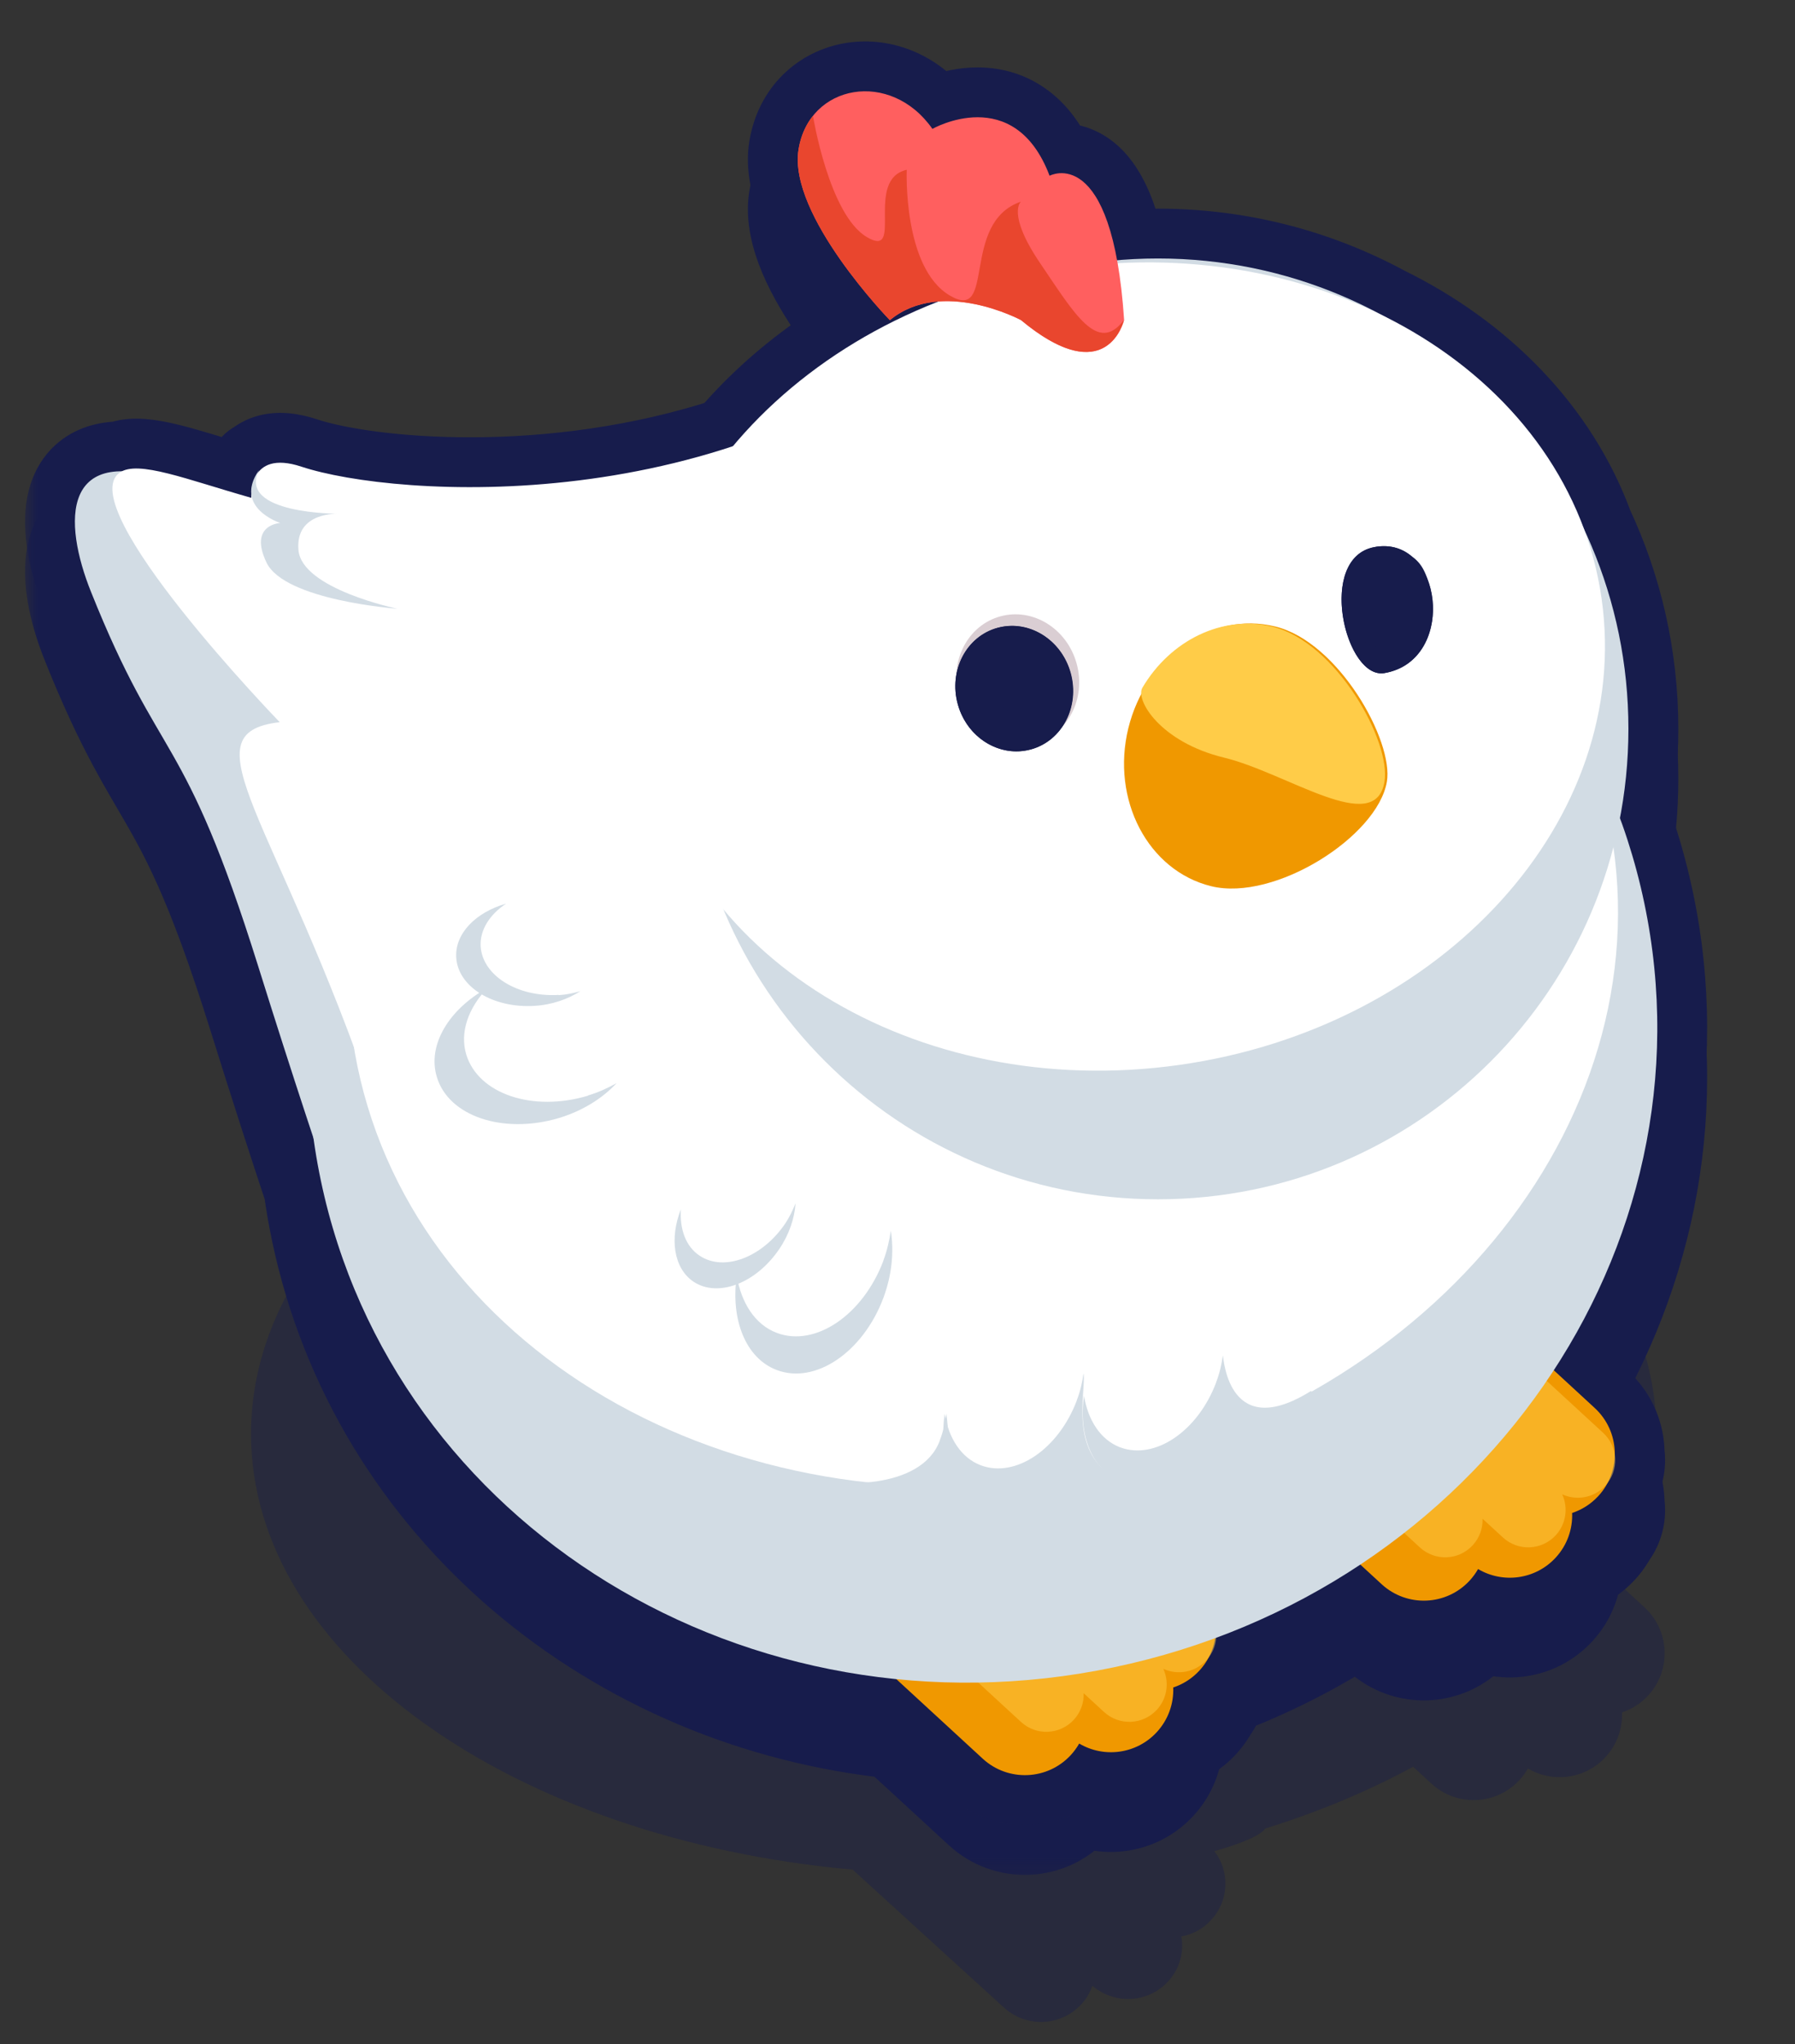
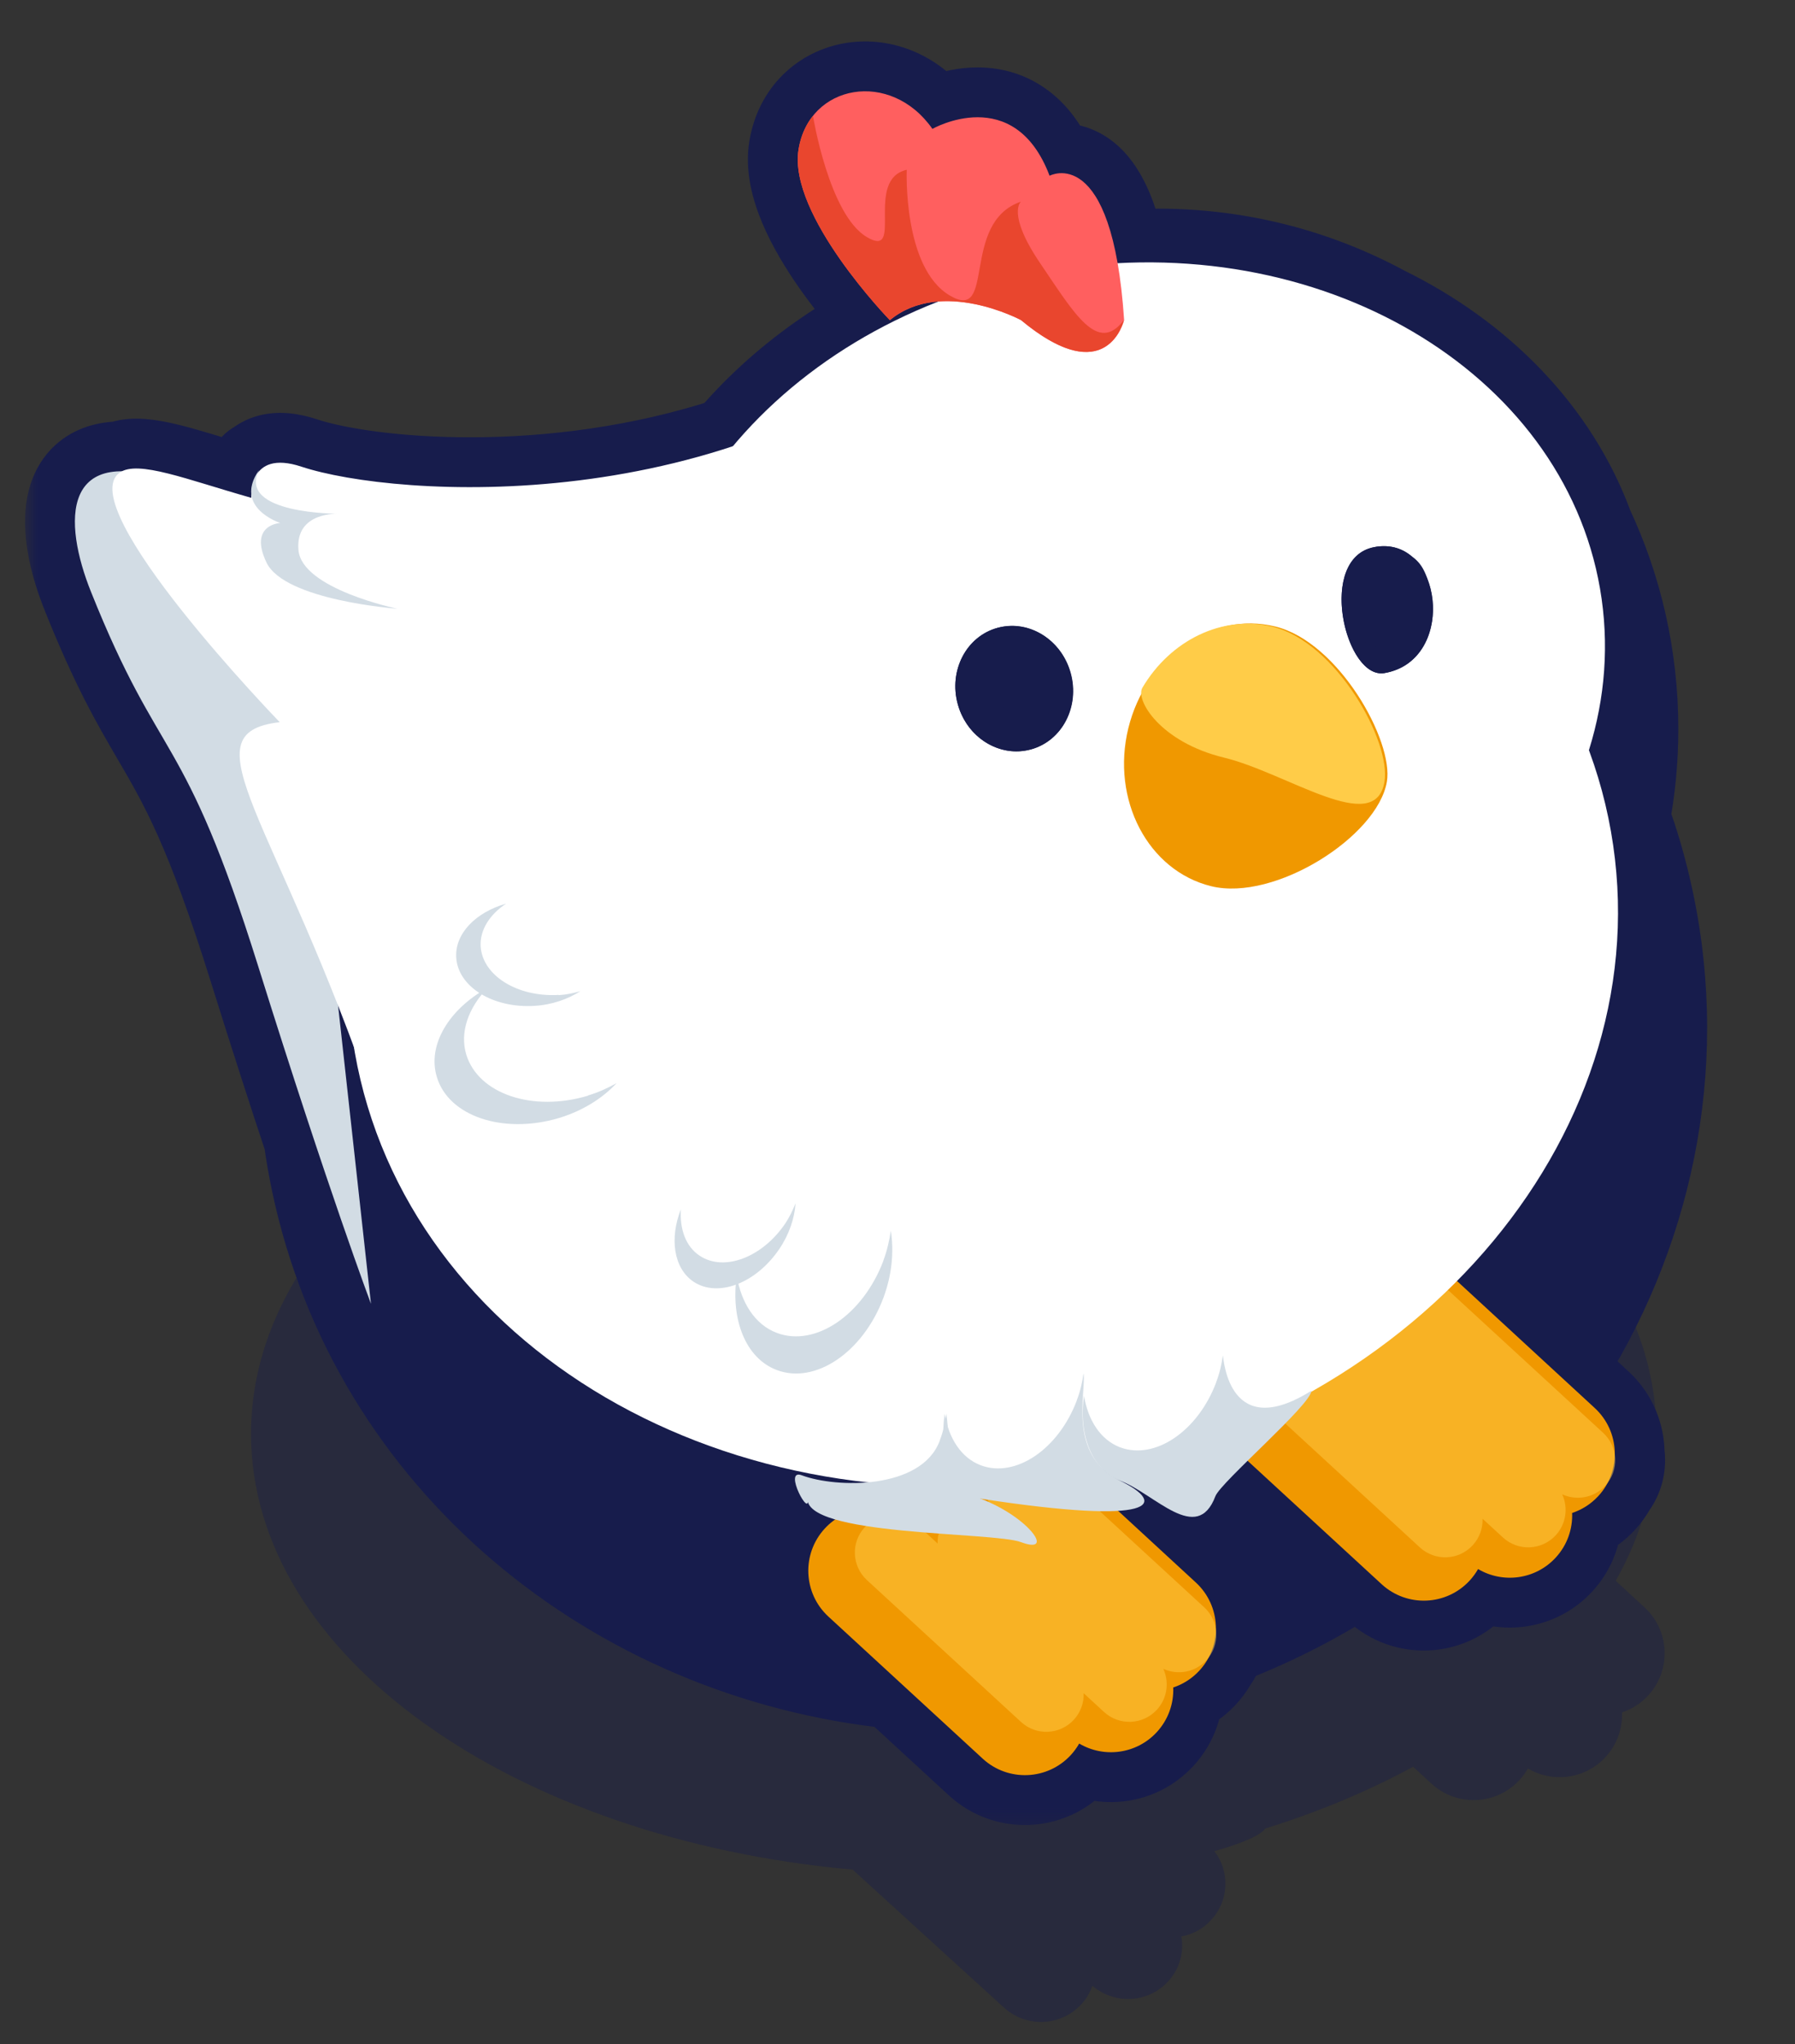
<svg xmlns="http://www.w3.org/2000/svg" width="72" height="82" viewBox="0 0 72 82" fill="none">
  <rect x="0" y="0" width="72" height="82" fill="#333333" stroke="none" />
  <path fill-rule="evenodd" clip-rule="evenodd" d="M38.256 39.859C53.825 39.859 66.442 47.759 66.442 57.519L66.411 57.529C66.411 59.592 65.846 61.572 64.808 63.413L65.966 64.482C66.981 65.418 67.045 66.999 66.109 68.014C65.811 68.337 65.448 68.564 65.059 68.692C65.084 69.33 64.867 69.977 64.4 70.483C63.586 71.367 62.281 71.531 61.287 70.941C61.195 71.104 61.083 71.259 60.95 71.403C60.015 72.419 58.433 72.484 57.418 71.549L56.683 70.872C54.89 71.846 52.898 72.681 50.752 73.349C50.58 73.599 49.943 73.909 48.709 74.259C49.336 75.069 49.306 76.239 48.578 77.019C48.254 77.379 47.83 77.599 47.385 77.679C47.496 78.309 47.324 78.979 46.849 79.489C46.414 79.959 45.828 80.189 45.242 80.189C44.736 80.189 44.231 80.009 43.816 79.659C43.725 79.929 43.574 80.189 43.361 80.409C42.927 80.879 42.34 81.109 41.754 81.109C41.228 81.109 40.703 80.919 40.278 80.539L34.202 74.999C20.554 73.769 10.07 66.409 10.07 57.519C10.07 47.769 22.687 39.859 38.256 39.859Z" fill="#171c4c" fill-opacity="0.4" />
  <path fill-rule="evenodd" clip-rule="evenodd" d="M35.69 12.84C35.69 12.84 31.61 8.64 32.03 6C32.45 3.36 35.73 2.78 37.4 5.17C37.4 5.17 40.68 3.3 42.1 7.05C42.1 7.05 44.001 6.024 44.809 10.441C45.35 10.394 45.897 10.37 46.45 10.37C49.695 10.37 52.749 11.189 55.416 12.632C59.236 14.505 62.18 17.52 63.546 21.242C64.684 23.67 65.32 26.381 65.32 29.24C65.32 30.465 65.203 31.662 64.98 32.822C65.381 33.916 65.707 35.05 65.953 36.221C67.353 42.891 65.872 49.532 62.324 54.969L63.965 56.482C64.503 56.979 64.774 57.657 64.77 58.335C64.836 58.737 64.739 59.161 64.474 59.501C64.376 59.683 64.254 59.856 64.108 60.015C63.81 60.338 63.447 60.564 63.058 60.693C63.083 61.33 62.865 61.977 62.399 62.483C61.585 63.368 60.28 63.532 59.286 62.942C59.194 63.105 59.081 63.26 58.949 63.404C58.014 64.419 56.432 64.484 55.416 63.549L54.563 62.764C52.79 63.941 50.855 64.931 48.785 65.699C48.763 65.983 48.66 66.263 48.474 66.501C48.376 66.683 48.254 66.856 48.108 67.015C47.81 67.338 47.447 67.564 47.058 67.693C47.083 68.33 46.865 68.977 46.399 69.484C45.584 70.368 44.28 70.532 43.286 69.942C43.194 70.105 43.081 70.26 42.949 70.404C42.014 71.419 40.432 71.484 39.416 70.549L35.95 67.357C24.736 66.226 15.191 58.423 12.869 47.359C12.749 46.788 12.651 46.218 12.573 45.649C11.945 43.759 11.203 41.466 10.36 38.77C8.594 33.127 7.558 31.351 6.436 29.429C5.645 28.074 4.811 26.646 3.65 23.74C2.746 21.489 2.493 18.892 4.894 18.904C5.513 18.593 6.808 18.987 8.519 19.507C9.008 19.656 9.53 19.814 10.08 19.97C10.08 19.97 10.075 19.912 10.078 19.82C10.05 19.555 10.126 19.239 10.38 18.87V18.88C10.365 18.91 10.352 18.94 10.34 18.969C10.597 18.622 11.102 18.392 12.09 18.72C14.71 19.589 22.083 20.315 29.399 17.9C31.468 15.425 34.307 13.393 37.653 12.092C36.978 12.141 36.293 12.35 35.7 12.84H35.69Z" fill="#171c4c" />
  <mask id="mask0_816_7492" style="mask-type:luminance" maskUnits="userSpaceOnUse" x="1" y="2" width="69" height="74">
    <path d="M69.004 2.662H1.004V75.662H69.004V2.662Z" fill="white" />
    <path fill-rule="evenodd" clip-rule="evenodd" d="M35.69 14.84C35.69 14.84 31.61 10.64 32.03 8C32.45 5.36 35.73 4.78 37.4 7.17C37.4 7.17 40.68 5.3 42.1 9.05C42.1 9.05 44.001 8.024 44.809 12.441C45.35 12.394 45.897 12.37 46.45 12.37C49.695 12.37 52.749 13.189 55.416 14.632C59.236 16.505 62.18 19.52 63.546 23.242C64.684 25.67 65.32 28.381 65.32 31.24C65.32 32.465 65.203 33.662 64.98 34.822C65.381 35.916 65.707 37.05 65.953 38.221C67.353 44.891 65.872 51.532 62.324 56.969L63.965 58.482C64.503 58.979 64.774 59.657 64.77 60.335C64.836 60.737 64.739 61.161 64.474 61.501C64.376 61.683 64.254 61.856 64.108 62.015C63.81 62.338 63.447 62.564 63.058 62.693C63.083 63.33 62.865 63.977 62.399 64.484C61.585 65.368 60.28 65.532 59.286 64.942C59.194 65.105 59.081 65.26 58.949 65.404C58.014 66.419 56.432 66.484 55.416 65.549L54.563 64.764C52.79 65.941 50.855 66.931 48.785 67.699C48.763 67.983 48.66 68.263 48.474 68.501C48.376 68.683 48.254 68.856 48.108 69.015C47.81 69.338 47.447 69.564 47.058 69.693C47.083 70.33 46.865 70.977 46.399 71.484C45.584 72.368 44.28 72.532 43.286 71.942C43.194 72.105 43.081 72.26 42.949 72.404C42.014 73.419 40.432 73.484 39.416 72.549L35.95 69.357C24.736 68.226 15.191 60.423 12.869 49.359C12.749 48.788 12.651 48.218 12.573 47.649C11.945 45.759 11.203 43.466 10.36 40.77C8.594 35.127 7.558 33.351 6.436 31.429C5.645 30.074 4.811 28.646 3.65 25.74C2.746 23.489 2.493 20.892 4.894 20.904C5.513 20.593 6.808 20.987 8.519 21.507C9.008 21.656 9.53 21.814 10.08 21.97C10.08 21.97 10.075 21.912 10.078 21.82C10.05 21.555 10.126 21.239 10.38 20.87V20.88C10.365 20.91 10.352 20.94 10.34 20.969C10.597 20.622 11.102 20.392 12.09 20.72C14.71 21.589 22.083 22.315 29.399 19.9C31.468 17.425 34.307 15.393 37.653 14.092C36.978 14.141 36.293 14.35 35.7 14.84H35.69Z" fill="#171c4c" />
  </mask>
  <g mask="url(#mask0_816_7492)">
-     <path d="M35.69 14.841L34.255 16.234C34.632 16.622 35.149 16.84 35.69 16.84V14.841ZM37.4 7.17L35.76 8.316C36.352 9.163 37.492 9.42 38.39 8.908L37.4 7.17ZM42.099 9.05L40.229 9.759C40.433 10.298 40.86 10.723 41.401 10.924C41.941 11.126 42.542 11.084 43.049 10.81L42.099 9.05ZM44.809 12.441L42.841 12.801C43.027 13.815 43.953 14.522 44.98 14.434L44.809 12.441ZM55.415 14.632L54.464 16.392C54.487 16.404 54.511 16.416 54.535 16.428L55.415 14.632ZM63.545 23.242L61.668 23.931C61.688 23.985 61.71 24.038 61.734 24.091L63.545 23.242ZM64.98 34.823L63.016 34.445C62.947 34.802 62.977 35.17 63.102 35.511L64.98 34.823ZM62.324 56.969L60.649 55.876C60.115 56.694 60.25 57.778 60.968 58.439L62.324 56.969ZM64.77 60.336L62.77 60.324C62.769 60.437 62.778 60.55 62.796 60.661L64.77 60.336ZM64.474 61.501L62.896 60.272C62.827 60.361 62.765 60.456 62.712 60.556L64.474 61.501ZM63.058 62.694L62.429 60.795C61.583 61.075 61.025 61.881 61.059 62.771L63.058 62.694ZM59.286 64.942L60.306 63.222C59.844 62.948 59.291 62.871 58.772 63.009C58.253 63.147 57.811 63.488 57.546 63.956L59.286 64.942ZM54.563 64.764L55.918 63.293C55.24 62.669 54.224 62.589 53.457 63.098L54.563 64.764ZM48.785 67.699L48.09 65.824C47.359 66.095 46.852 66.766 46.791 67.542L48.785 67.699ZM48.474 68.501L46.896 67.272C46.827 67.361 46.765 67.456 46.712 67.556L48.474 68.501ZM47.058 69.694L46.429 67.795C45.583 68.075 45.025 68.881 45.059 69.771L47.058 69.694ZM43.286 71.942L44.306 70.222C43.844 69.948 43.291 69.871 42.772 70.009C42.253 70.147 41.811 70.488 41.546 70.956L43.286 71.942ZM35.95 69.358L37.305 67.886C36.986 67.593 36.581 67.411 36.151 67.368L35.95 69.358ZM12.572 47.65L14.554 47.378C14.537 47.256 14.509 47.136 14.471 47.02L12.572 47.65ZM3.65 25.741L5.507 24.998L5.506 24.995L3.65 25.741ZM4.894 20.904L4.884 22.904C5.199 22.905 5.51 22.833 5.791 22.692L4.894 20.904ZM10.079 21.971L9.535 23.895C10.165 24.073 10.843 23.932 11.35 23.515C11.856 23.099 12.126 22.462 12.073 21.809L10.079 21.971ZM10.078 21.821L12.077 21.888C12.08 21.794 12.076 21.7 12.066 21.607L10.078 21.821ZM10.38 20.87H12.38C12.38 19.994 11.809 19.22 10.972 18.96C10.135 18.701 9.227 19.016 8.731 19.738L10.38 20.87ZM10.38 20.881L12.178 21.754C12.311 21.482 12.38 21.183 12.38 20.881H10.38ZM10.34 20.97L8.485 20.221C8.108 21.154 8.484 22.223 9.363 22.715C10.241 23.207 11.349 22.969 11.947 22.159L10.34 20.97ZM29.399 19.9L30.026 21.799C30.38 21.683 30.694 21.469 30.933 21.183L29.399 19.9ZM37.653 14.092L38.378 15.956C39.3 15.598 39.822 14.618 39.604 13.653C39.387 12.687 38.495 12.026 37.508 12.098L37.653 14.092ZM35.7 14.841V16.84C36.164 16.84 36.615 16.678 36.973 16.382L35.7 14.841ZM30.054 7.686C29.864 8.885 30.199 10.055 30.582 10.962C30.981 11.905 31.537 12.806 32.064 13.559C32.598 14.32 33.14 14.982 33.545 15.451C33.749 15.687 33.922 15.877 34.045 16.011C34.107 16.078 34.157 16.131 34.193 16.169C34.21 16.188 34.225 16.203 34.235 16.213C34.24 16.219 34.245 16.223 34.248 16.227C34.25 16.229 34.251 16.23 34.252 16.231C34.253 16.232 34.253 16.232 34.254 16.233C34.254 16.233 34.255 16.234 34.255 16.234C34.255 16.234 34.255 16.234 35.69 14.841C37.124 13.447 37.124 13.447 37.124 13.447C37.124 13.447 37.125 13.447 37.124 13.447C37.125 13.448 37.125 13.448 37.125 13.448C37.126 13.448 37.126 13.448 37.125 13.448C37.125 13.448 37.123 13.446 37.12 13.443C37.116 13.438 37.107 13.429 37.095 13.416C37.071 13.391 37.034 13.351 36.985 13.299C36.887 13.192 36.744 13.034 36.572 12.835C36.225 12.434 35.774 11.881 35.34 11.262C34.9 10.635 34.514 9.991 34.266 9.404C34.003 8.781 33.986 8.435 34.005 8.315L30.054 7.686ZM39.039 6.025C37.788 4.234 35.805 3.419 33.924 3.725C32.016 4.036 30.404 5.49 30.054 7.686L34.005 8.315C34.046 8.055 34.141 7.918 34.217 7.843C34.3 7.762 34.416 7.698 34.568 7.673C34.849 7.627 35.341 7.717 35.76 8.316L39.039 6.025ZM43.97 8.342C43.503 7.11 42.812 6.16 41.907 5.532C41 4.902 40.038 4.705 39.219 4.704C38.421 4.703 37.732 4.887 37.267 5.052C37.028 5.136 36.831 5.222 36.687 5.29C36.614 5.324 36.554 5.355 36.508 5.379C36.484 5.391 36.465 5.402 36.448 5.411C36.44 5.416 36.432 5.42 36.426 5.423C36.423 5.425 36.419 5.427 36.417 5.429C36.415 5.429 36.414 5.43 36.413 5.431C36.412 5.431 36.411 5.432 36.411 5.432C36.41 5.433 36.409 5.433 37.4 7.17C38.39 8.908 38.389 8.908 38.388 8.909C38.388 8.909 38.387 8.91 38.387 8.91C38.386 8.911 38.385 8.911 38.383 8.912C38.382 8.913 38.38 8.914 38.378 8.915C38.375 8.917 38.372 8.918 38.37 8.919C38.366 8.921 38.364 8.922 38.366 8.922C38.368 8.92 38.38 8.914 38.4 8.905C38.441 8.885 38.511 8.854 38.602 8.822C38.796 8.753 39.016 8.704 39.215 8.704C39.394 8.704 39.518 8.743 39.626 8.818C39.734 8.893 39.986 9.116 40.229 9.759L43.97 8.342ZM46.776 12.081C46.34 9.696 45.494 8.043 44.064 7.31C43.342 6.94 42.647 6.905 42.127 6.979C41.873 7.015 41.661 7.077 41.501 7.135C41.42 7.164 41.35 7.194 41.292 7.22C41.262 7.233 41.236 7.246 41.212 7.258C41.2 7.264 41.189 7.27 41.179 7.275C41.174 7.278 41.169 7.28 41.164 7.283C41.161 7.284 41.159 7.285 41.157 7.287C41.155 7.287 41.154 7.288 41.153 7.289C41.151 7.29 41.15 7.29 42.099 9.05C43.049 10.81 43.048 10.811 43.046 10.812C43.045 10.813 43.044 10.814 43.043 10.814C43.04 10.815 43.038 10.816 43.036 10.818C43.032 10.82 43.027 10.822 43.023 10.825C43.014 10.829 43.006 10.833 42.998 10.837C42.981 10.846 42.966 10.853 42.951 10.86C42.921 10.874 42.892 10.885 42.865 10.895C42.812 10.914 42.754 10.93 42.691 10.939C42.553 10.959 42.384 10.944 42.239 10.869C41.961 10.727 42.47 10.769 42.841 12.801L46.776 12.081ZM46.45 10.37C45.839 10.37 45.235 10.397 44.637 10.448L44.98 14.434C45.464 14.392 45.954 14.37 46.45 14.37V10.37ZM56.367 12.873C53.415 11.276 50.035 10.37 46.45 10.37V14.37C49.354 14.37 52.082 15.103 54.464 16.392L56.367 12.873ZM65.423 22.553C63.854 18.275 60.504 14.899 56.296 12.837L54.535 16.428C57.967 18.111 60.507 20.765 61.668 23.931L65.423 22.553ZM67.32 31.241C67.32 28.082 66.617 25.082 65.356 22.393L61.734 24.091C62.751 26.259 63.319 28.681 63.319 31.241H67.32ZM66.944 35.2C67.191 33.916 67.32 32.593 67.32 31.241H63.319C63.319 32.338 63.215 33.409 63.016 34.445L66.944 35.2ZM67.91 37.81C67.645 36.545 67.292 35.318 66.858 34.134L63.102 35.511C63.47 36.514 63.77 37.556 63.995 38.632L67.91 37.81ZM63.998 58.062C67.815 52.213 69.426 45.036 67.91 37.81L63.995 38.632C65.279 44.748 63.927 50.852 60.649 55.876L63.998 58.062ZM65.32 57.013L63.679 55.499L60.968 58.439L62.609 59.953L65.32 57.013ZM66.769 60.347C66.777 59.13 66.289 57.906 65.32 57.013L62.609 59.953C62.716 60.052 62.77 60.184 62.77 60.324L66.769 60.347ZM66.051 62.731C66.672 61.934 66.896 60.942 66.743 60.011L62.796 60.661C62.775 60.532 62.805 60.389 62.896 60.272L66.051 62.731ZM65.577 63.371C65.839 63.087 66.059 62.776 66.236 62.447L62.712 60.556C62.693 60.591 62.669 60.625 62.637 60.66L65.577 63.371ZM63.686 64.592C64.389 64.359 65.044 63.95 65.577 63.371L62.637 60.66C62.575 60.727 62.505 60.77 62.429 60.795L63.686 64.592ZM63.87 65.839C64.709 64.928 65.101 63.76 65.056 62.616L61.059 62.771C61.064 62.902 61.021 63.028 60.927 63.129L63.87 65.839ZM58.265 66.662C60.055 67.724 62.402 67.433 63.87 65.839L60.927 63.129C60.766 63.304 60.505 63.34 60.306 63.222L58.265 66.662ZM60.42 66.759C60.656 66.502 60.858 66.223 61.025 65.929L57.546 63.956C57.528 63.987 57.506 64.018 57.477 64.049L60.42 66.759ZM54.061 67.021C55.889 68.704 58.736 68.587 60.42 66.759L57.477 64.049C57.29 64.252 56.974 64.265 56.771 64.078L54.061 67.021ZM53.208 66.235L54.061 67.021L56.771 64.078L55.918 63.293L53.208 66.235ZM49.48 69.575C51.696 68.753 53.768 67.692 55.669 66.43L53.457 63.098C51.811 64.19 50.014 65.111 48.09 65.824L49.48 69.575ZM50.051 69.73C50.485 69.174 50.727 68.519 50.779 67.856L46.791 67.542C46.798 67.449 46.833 67.353 46.896 67.272L50.051 69.73ZM49.577 70.371C49.839 70.087 50.059 69.776 50.236 69.447L46.712 67.556C46.693 67.591 46.669 67.625 46.637 67.659L49.577 70.371ZM47.686 71.592C48.389 71.359 49.044 70.95 49.577 70.371L46.637 67.659C46.575 67.727 46.504 67.77 46.429 67.795L47.686 71.592ZM47.87 72.839C48.709 71.928 49.101 70.76 49.056 69.616L45.059 69.771C45.064 69.902 45.021 70.028 44.927 70.129L47.87 72.839ZM42.265 73.662C44.055 74.724 46.402 74.432 47.87 72.839L44.927 70.129C44.766 70.304 44.505 70.34 44.306 70.222L42.265 73.662ZM44.42 73.759C44.656 73.502 44.858 73.223 45.025 72.929L41.546 70.956C41.528 70.987 41.506 71.018 41.477 71.049L44.42 73.759ZM38.061 74.021C39.889 75.704 42.736 75.587 44.42 73.759L41.477 71.049C41.29 71.252 40.974 71.265 40.771 71.078L38.061 74.021ZM34.595 70.829L38.061 74.021L40.771 71.078L37.305 67.886L34.595 70.829ZM10.911 49.77C13.43 61.772 23.756 70.138 35.749 71.348L36.151 67.368C25.714 66.315 16.951 59.076 14.826 48.948L10.911 49.77ZM10.591 47.921C10.675 48.537 10.782 49.153 10.911 49.77L14.826 48.948C14.716 48.424 14.626 47.9 14.554 47.378L10.591 47.921ZM8.451 41.367C9.297 44.074 10.043 46.378 10.674 48.279L14.471 47.02C13.847 45.14 13.108 42.858 12.268 40.174L8.451 41.367ZM4.708 32.437C5.76 34.239 6.733 35.877 8.451 41.367L12.268 40.174C10.455 34.377 9.355 32.464 8.163 30.421L4.708 32.437ZM1.792 26.483C3.005 29.516 3.892 31.039 4.708 32.437L8.163 30.421C7.397 29.11 6.617 27.776 5.507 24.998L1.792 26.483ZM4.903 18.904C3.937 18.899 2.966 19.164 2.202 19.869C1.457 20.558 1.152 21.445 1.05 22.209C0.857 23.656 1.301 25.259 1.794 26.486L5.506 24.995C5.315 24.52 5.17 24.053 5.085 23.637C4.998 23.207 4.992 22.909 5.015 22.738C5.037 22.574 5.063 22.672 4.917 22.807C4.753 22.959 4.65 22.903 4.884 22.904L4.903 18.904ZM9.101 19.594C8.278 19.344 7.423 19.082 6.694 18.934C6.323 18.859 5.909 18.797 5.492 18.794C5.088 18.792 4.54 18.844 3.996 19.117L5.791 22.692C5.557 22.809 5.402 22.794 5.469 22.794C5.523 22.794 5.656 22.805 5.899 22.854C6.4 22.956 7.049 23.151 7.937 23.421L9.101 19.594ZM10.624 20.046C10.095 19.896 9.591 19.743 9.101 19.594L7.937 23.421C8.423 23.569 8.964 23.733 9.535 23.895L10.624 20.046ZM8.079 21.753C8.076 21.847 8.077 21.927 8.078 21.99C8.079 22.022 8.081 22.05 8.082 22.074C8.083 22.086 8.083 22.097 8.084 22.106C8.084 22.111 8.085 22.116 8.085 22.12C8.085 22.122 8.085 22.125 8.086 22.127C8.086 22.128 8.086 22.128 8.086 22.13C8.086 22.13 8.086 22.131 8.086 22.131C8.086 22.131 8.086 22.131 8.086 22.131C8.086 22.131 8.086 22.132 8.086 22.132C8.086 22.132 8.086 22.132 10.079 21.971C12.073 21.809 12.073 21.808 12.073 21.809C12.073 21.808 12.073 21.809 12.073 21.809C12.073 21.809 12.073 21.81 12.073 21.81C12.073 21.811 12.073 21.811 12.073 21.811C12.073 21.812 12.073 21.813 12.073 21.814C12.073 21.816 12.074 21.818 12.074 21.819C12.074 21.823 12.074 21.826 12.075 21.829C12.075 21.835 12.075 21.841 12.076 21.846C12.076 21.856 12.076 21.864 12.077 21.87C12.077 21.881 12.077 21.887 12.077 21.888L8.079 21.753ZM8.731 19.738C8.28 20.394 7.997 21.179 8.089 22.035L12.066 21.607C12.082 21.755 12.063 21.877 12.039 21.957C12.017 22.032 11.998 22.047 12.028 22.003L8.731 19.738ZM12.38 20.881V20.87H8.38V20.881H12.38ZM12.194 21.719C12.188 21.734 12.183 21.746 12.178 21.754L8.581 20.007C8.547 20.076 8.515 20.147 8.485 20.221L12.194 21.719ZM12.719 18.822C12.015 18.589 11.265 18.478 10.525 18.636C9.734 18.804 9.131 19.241 8.732 19.78L11.947 22.159C11.887 22.242 11.8 22.331 11.684 22.408C11.567 22.485 11.451 22.528 11.356 22.548C11.18 22.586 11.176 22.525 11.46 22.619L12.719 18.822ZM28.772 18.001C25.352 19.13 21.895 19.531 18.976 19.542C16.022 19.553 13.756 19.166 12.719 18.822L11.46 22.619C13.043 23.144 15.774 23.554 18.991 23.542C22.242 23.53 26.129 23.086 30.026 21.799L28.772 18.001ZM36.928 12.228C33.286 13.644 30.163 15.868 27.864 18.618L30.933 21.183C32.773 18.983 35.327 17.142 38.378 15.956L36.928 12.228ZM36.973 16.382C37.178 16.213 37.438 16.113 37.798 16.087L37.508 12.098C36.517 12.17 35.407 12.488 34.426 13.299L36.973 16.382ZM35.69 16.84H35.7V12.841H35.69V16.84Z" fill="#171c4c" />
-   </g>
+     </g>
  <mask id="mask1_816_7492" style="mask-type:luminance" maskUnits="userSpaceOnUse" x="1" y="0" width="69" height="74">
    <path d="M69.004 0.662H1.004V73.662H69.004V0.662Z" fill="white" />
    <path fill-rule="evenodd" clip-rule="evenodd" d="M35.69 12.84C35.69 12.84 31.61 8.64 32.03 6C32.45 3.36 35.73 2.78 37.4 5.17C37.4 5.17 40.68 3.3 42.1 7.05C42.1 7.05 44.001 6.024 44.809 10.441C45.35 10.394 45.897 10.37 46.45 10.37C49.695 10.37 52.749 11.189 55.416 12.632C59.236 14.505 62.18 17.52 63.546 21.242C64.684 23.67 65.32 26.381 65.32 29.24C65.32 30.465 65.203 31.662 64.98 32.822C65.381 33.916 65.707 35.05 65.953 36.221C67.353 42.891 65.872 49.532 62.324 54.969L63.965 56.482C64.503 56.979 64.774 57.657 64.77 58.335C64.836 58.737 64.739 59.161 64.474 59.501C64.376 59.683 64.254 59.856 64.108 60.015C63.81 60.338 63.447 60.564 63.058 60.693C63.083 61.33 62.865 61.977 62.399 62.483C61.585 63.368 60.28 63.532 59.286 62.942C59.194 63.105 59.081 63.26 58.949 63.404C58.014 64.419 56.432 64.484 55.416 63.549L54.563 62.764C52.79 63.941 50.855 64.931 48.785 65.699C48.763 65.983 48.66 66.263 48.474 66.501C48.376 66.683 48.254 66.856 48.108 67.015C47.81 67.338 47.447 67.564 47.058 67.693C47.083 68.33 46.865 68.977 46.399 69.484C45.584 70.368 44.28 70.532 43.286 69.942C43.194 70.105 43.081 70.26 42.949 70.404C42.014 71.419 40.432 71.484 39.416 70.549L35.95 67.357C24.736 66.226 15.191 58.423 12.869 47.359C12.749 46.788 12.651 46.218 12.573 45.649C11.945 43.759 11.203 41.466 10.36 38.77C8.594 33.127 7.558 31.351 6.436 29.429C5.645 28.074 4.811 26.646 3.65 23.74C2.746 21.489 2.493 18.892 4.894 18.904C5.513 18.593 6.808 18.987 8.519 19.507C9.008 19.656 9.53 19.814 10.08 19.97C10.08 19.97 10.075 19.912 10.078 19.82C10.05 19.555 10.126 19.239 10.38 18.87V18.88C10.365 18.91 10.352 18.94 10.34 18.969C10.597 18.622 11.102 18.392 12.09 18.72C14.71 19.589 22.083 20.315 29.399 17.9C31.468 15.425 34.307 13.393 37.653 12.092C36.978 12.141 36.293 12.35 35.7 12.84H35.69Z" fill="#171c4c" />
  </mask>
  <g mask="url(#mask1_816_7492)">
    <path d="M35.69 12.841L34.255 14.234C34.632 14.622 35.149 14.841 35.69 14.841V12.841ZM37.4 5.17L35.76 6.316C36.352 7.163 37.492 7.42 38.39 6.908L37.4 5.17ZM42.099 7.05L40.229 7.759C40.433 8.298 40.86 8.723 41.401 8.924C41.941 9.126 42.542 9.084 43.049 8.811L42.099 7.05ZM44.809 10.441L42.841 10.801C43.027 11.815 43.953 12.522 44.98 12.434L44.809 10.441ZM55.415 12.632L54.464 14.392C54.487 14.404 54.511 14.416 54.535 14.428L55.415 12.632ZM63.545 21.242L61.668 21.931C61.688 21.985 61.71 22.038 61.734 22.091L63.545 21.242ZM64.98 32.823L63.016 32.445C62.947 32.802 62.977 33.17 63.102 33.511L64.98 32.823ZM62.324 54.969L60.649 53.876C60.115 54.694 60.25 55.778 60.968 56.439L62.324 54.969ZM64.77 58.336L62.77 58.324C62.769 58.437 62.778 58.55 62.796 58.661L64.77 58.336ZM64.474 59.501L62.896 58.272C62.827 58.361 62.765 58.456 62.712 58.556L64.474 59.501ZM63.058 60.694L62.429 58.795C61.583 59.075 61.025 59.881 61.059 60.771L63.058 60.694ZM59.286 62.942L60.306 61.222C59.844 60.948 59.291 60.871 58.772 61.009C58.253 61.147 57.811 61.488 57.546 61.956L59.286 62.942ZM54.563 62.764L55.918 61.293C55.24 60.669 54.224 60.589 53.457 61.098L54.563 62.764ZM48.785 65.699L48.09 63.824C47.359 64.095 46.852 64.766 46.791 65.542L48.785 65.699ZM48.474 66.501L46.896 65.272C46.827 65.361 46.765 65.456 46.712 65.556L48.474 66.501ZM47.058 67.694L46.429 65.795C45.583 66.075 45.025 66.881 45.059 67.771L47.058 67.694ZM43.286 69.942L44.306 68.222C43.844 67.948 43.291 67.871 42.772 68.009C42.253 68.147 41.811 68.488 41.546 68.956L43.286 69.942ZM35.95 67.358L37.305 65.886C36.986 65.593 36.581 65.411 36.151 65.368L35.95 67.358ZM12.572 45.65L14.554 45.378C14.537 45.256 14.509 45.136 14.471 45.02L12.572 45.65ZM3.65 23.741L5.507 22.998L5.506 22.995L3.65 23.741ZM4.894 18.904L4.884 20.904C5.199 20.905 5.51 20.833 5.791 20.692L4.894 18.904ZM10.079 19.971L9.535 21.895C10.165 22.073 10.843 21.932 11.35 21.515C11.856 21.099 12.126 20.462 12.073 19.809L10.079 19.971ZM10.078 19.821L12.077 19.888C12.08 19.794 12.076 19.7 12.066 19.607L10.078 19.821ZM10.38 18.87H12.38C12.38 17.994 11.809 17.22 10.972 16.96C10.135 16.701 9.227 17.016 8.731 17.738L10.38 18.87ZM10.38 18.881L12.178 19.754C12.311 19.482 12.38 19.183 12.38 18.881H10.38ZM10.34 18.97L8.485 18.221C8.108 19.154 8.484 20.223 9.363 20.715C10.241 21.207 11.349 20.969 11.947 20.159L10.34 18.97ZM29.399 17.9L30.026 19.799C30.38 19.683 30.694 19.469 30.933 19.183L29.399 17.9ZM37.653 12.092L38.378 13.956C39.3 13.598 39.822 12.618 39.604 11.653C39.387 10.687 38.495 10.026 37.508 10.098L37.653 12.092ZM35.7 12.841V14.841C36.164 14.841 36.615 14.678 36.973 14.382L35.7 12.841ZM30.054 5.686C29.864 6.885 30.199 8.055 30.582 8.962C30.981 9.905 31.537 10.806 32.064 11.559C32.598 12.32 33.14 12.982 33.545 13.451C33.749 13.687 33.922 13.877 34.045 14.011C34.107 14.078 34.157 14.131 34.193 14.169C34.21 14.188 34.225 14.203 34.235 14.213C34.24 14.219 34.245 14.223 34.248 14.227C34.25 14.229 34.251 14.23 34.252 14.231C34.253 14.232 34.253 14.232 34.254 14.233C34.254 14.233 34.255 14.234 34.255 14.234C34.255 14.234 34.255 14.234 35.69 12.841C37.124 11.447 37.124 11.447 37.124 11.447C37.124 11.447 37.125 11.447 37.124 11.447C37.125 11.448 37.125 11.448 37.125 11.448C37.126 11.448 37.126 11.448 37.125 11.448C37.125 11.448 37.123 11.446 37.12 11.443C37.116 11.438 37.107 11.429 37.095 11.416C37.071 11.391 37.034 11.351 36.985 11.299C36.887 11.192 36.744 11.034 36.572 10.835C36.225 10.434 35.774 9.881 35.34 9.262C34.9 8.635 34.514 7.991 34.266 7.404C34.003 6.781 33.986 6.435 34.005 6.315L30.054 5.686ZM39.039 4.025C37.788 2.234 35.805 1.419 33.924 1.725C32.016 2.036 30.404 3.49 30.054 5.686L34.005 6.315C34.046 6.055 34.141 5.918 34.217 5.843C34.3 5.762 34.416 5.698 34.568 5.673C34.849 5.627 35.341 5.717 35.76 6.316L39.039 4.025ZM43.97 6.342C43.503 5.11 42.812 4.16 41.907 3.532C41 2.902 40.038 2.705 39.219 2.704C38.421 2.703 37.732 2.887 37.267 3.052C37.028 3.136 36.831 3.222 36.687 3.29C36.614 3.324 36.554 3.355 36.508 3.379C36.484 3.391 36.465 3.402 36.448 3.411C36.44 3.416 36.432 3.42 36.426 3.423C36.423 3.425 36.419 3.427 36.417 3.429C36.415 3.429 36.414 3.43 36.413 3.431C36.412 3.431 36.411 3.432 36.411 3.432C36.41 3.433 36.409 3.433 37.4 5.17C38.39 6.908 38.389 6.908 38.388 6.909C38.388 6.909 38.387 6.91 38.387 6.91C38.386 6.911 38.385 6.911 38.383 6.912C38.382 6.913 38.38 6.914 38.378 6.915C38.375 6.917 38.372 6.918 38.37 6.919C38.366 6.921 38.364 6.922 38.366 6.922C38.368 6.92 38.38 6.914 38.4 6.905C38.441 6.885 38.511 6.854 38.602 6.822C38.796 6.753 39.016 6.704 39.215 6.704C39.394 6.704 39.518 6.743 39.626 6.818C39.734 6.893 39.986 7.116 40.229 7.759L43.97 6.342ZM46.776 10.081C46.34 7.696 45.494 6.043 44.064 5.31C43.342 4.94 42.647 4.905 42.127 4.979C41.873 5.015 41.661 5.077 41.501 5.135C41.42 5.164 41.35 5.194 41.292 5.22C41.262 5.233 41.236 5.246 41.212 5.258C41.2 5.264 41.189 5.27 41.179 5.275C41.174 5.278 41.169 5.28 41.164 5.283C41.161 5.284 41.159 5.285 41.157 5.287C41.155 5.287 41.154 5.288 41.153 5.289C41.151 5.29 41.15 5.29 42.099 7.05C43.049 8.811 43.048 8.811 43.046 8.812C43.045 8.813 43.044 8.814 43.043 8.814C43.04 8.815 43.038 8.817 43.036 8.818C43.032 8.82 43.027 8.822 43.023 8.825C43.014 8.829 43.006 8.833 42.998 8.837C42.981 8.846 42.966 8.853 42.951 8.86C42.921 8.874 42.892 8.885 42.865 8.895C42.812 8.914 42.754 8.93 42.691 8.939C42.553 8.959 42.384 8.944 42.239 8.869C41.961 8.727 42.47 8.769 42.841 10.801L46.776 10.081ZM46.45 8.37C45.839 8.37 45.235 8.397 44.637 8.448L44.98 12.434C45.464 12.392 45.954 12.37 46.45 12.37V8.37ZM56.367 10.873C53.415 9.276 50.035 8.37 46.45 8.37V12.37C49.354 12.37 52.082 13.103 54.464 14.392L56.367 10.873ZM65.423 20.553C63.854 16.275 60.504 12.899 56.296 10.837L54.535 14.428C57.967 16.111 60.507 18.765 61.668 21.931L65.423 20.553ZM67.32 29.241C67.32 26.082 66.617 23.082 65.356 20.393L61.734 22.091C62.751 24.259 63.319 26.681 63.319 29.241H67.32ZM66.944 33.2C67.191 31.916 67.32 30.593 67.32 29.241H63.319C63.319 30.338 63.215 31.409 63.016 32.445L66.944 33.2ZM67.91 35.81C67.645 34.545 67.292 33.318 66.858 32.134L63.102 33.511C63.47 34.514 63.77 35.556 63.995 36.632L67.91 35.81ZM63.998 56.062C67.815 50.213 69.426 43.036 67.91 35.81L63.995 36.632C65.279 42.748 63.927 48.852 60.649 53.876L63.998 56.062ZM65.32 55.013L63.679 53.499L60.968 56.439L62.609 57.953L65.32 55.013ZM66.769 58.347C66.777 57.13 66.289 55.906 65.32 55.013L62.609 57.953C62.716 58.052 62.77 58.184 62.77 58.324L66.769 58.347ZM66.051 60.731C66.672 59.934 66.896 58.942 66.743 58.011L62.796 58.661C62.775 58.532 62.805 58.389 62.896 58.272L66.051 60.731ZM65.577 61.371C65.839 61.087 66.059 60.776 66.236 60.447L62.712 58.556C62.693 58.591 62.669 58.625 62.637 58.66L65.577 61.371ZM63.686 62.592C64.389 62.359 65.044 61.95 65.577 61.371L62.637 58.66C62.575 58.727 62.505 58.77 62.429 58.795L63.686 62.592ZM63.87 63.839C64.709 62.928 65.101 61.76 65.056 60.616L61.059 60.771C61.064 60.902 61.021 61.028 60.927 61.129L63.87 63.839ZM58.265 64.662C60.055 65.724 62.402 65.433 63.87 63.839L60.927 61.129C60.766 61.304 60.505 61.34 60.306 61.222L58.265 64.662ZM60.42 64.759C60.656 64.502 60.858 64.223 61.025 63.929L57.546 61.956C57.528 61.987 57.506 62.018 57.477 62.049L60.42 64.759ZM54.061 65.021C55.889 66.704 58.736 66.587 60.42 64.759L57.477 62.049C57.29 62.252 56.974 62.265 56.771 62.078L54.061 65.021ZM53.208 64.235L54.061 65.021L56.771 62.078L55.918 61.293L53.208 64.235ZM49.48 67.575C51.696 66.753 53.768 65.692 55.669 64.43L53.457 61.098C51.811 62.19 50.014 63.111 48.09 63.824L49.48 67.575ZM50.051 67.73C50.485 67.174 50.727 66.519 50.779 65.856L46.791 65.542C46.798 65.449 46.833 65.353 46.896 65.272L50.051 67.73ZM49.577 68.371C49.839 68.087 50.059 67.776 50.236 67.447L46.712 65.556C46.693 65.591 46.669 65.625 46.637 65.659L49.577 68.371ZM47.686 69.592C48.389 69.359 49.044 68.95 49.577 68.371L46.637 65.659C46.575 65.727 46.504 65.77 46.429 65.795L47.686 69.592ZM47.87 70.839C48.709 69.928 49.101 68.76 49.056 67.616L45.059 67.771C45.064 67.902 45.021 68.028 44.927 68.129L47.87 70.839ZM42.265 71.662C44.055 72.724 46.402 72.432 47.87 70.839L44.927 68.129C44.766 68.304 44.505 68.34 44.306 68.222L42.265 71.662ZM44.42 71.759C44.656 71.502 44.858 71.223 45.025 70.929L41.546 68.956C41.528 68.987 41.506 69.018 41.477 69.049L44.42 71.759ZM38.061 72.021C39.889 73.704 42.736 73.587 44.42 71.759L41.477 69.049C41.29 69.252 40.974 69.265 40.771 69.078L38.061 72.021ZM34.595 68.829L38.061 72.021L40.771 69.078L37.305 65.886L34.595 68.829ZM10.911 47.77C13.43 59.772 23.756 68.138 35.749 69.348L36.151 65.368C25.714 64.315 16.951 57.076 14.826 46.948L10.911 47.77ZM10.591 45.921C10.675 46.537 10.782 47.153 10.911 47.77L14.826 46.948C14.716 46.424 14.626 45.9 14.554 45.378L10.591 45.921ZM8.451 39.367C9.297 42.074 10.043 44.378 10.674 46.279L14.471 45.02C13.847 43.14 13.108 40.858 12.268 38.174L8.451 39.367ZM4.708 30.437C5.76 32.239 6.733 33.877 8.451 39.367L12.268 38.174C10.455 32.377 9.355 30.464 8.163 28.421L4.708 30.437ZM1.792 24.483C3.005 27.516 3.892 29.039 4.708 30.437L8.163 28.421C7.397 27.11 6.617 25.776 5.507 22.998L1.792 24.483ZM4.903 16.904C3.937 16.899 2.966 17.164 2.202 17.869C1.457 18.558 1.152 19.445 1.05 20.209C0.857 21.656 1.301 23.259 1.794 24.486L5.506 22.995C5.315 22.52 5.17 22.053 5.085 21.637C4.998 21.207 4.992 20.909 5.015 20.738C5.037 20.574 5.063 20.672 4.917 20.807C4.753 20.959 4.65 20.903 4.884 20.904L4.903 16.904ZM9.101 17.594C8.278 17.344 7.423 17.082 6.694 16.934C6.323 16.859 5.909 16.797 5.492 16.794C5.088 16.792 4.54 16.844 3.996 17.117L5.791 20.692C5.557 20.809 5.402 20.794 5.469 20.794C5.523 20.794 5.656 20.805 5.899 20.854C6.4 20.956 7.049 21.151 7.937 21.421L9.101 17.594ZM10.624 18.046C10.095 17.896 9.591 17.743 9.101 17.594L7.937 21.421C8.423 21.569 8.964 21.733 9.535 21.895L10.624 18.046ZM8.079 19.753C8.076 19.847 8.077 19.927 8.078 19.99C8.079 20.022 8.081 20.05 8.082 20.074C8.083 20.086 8.083 20.097 8.084 20.106C8.084 20.111 8.085 20.116 8.085 20.12C8.085 20.122 8.085 20.125 8.086 20.127C8.086 20.128 8.086 20.128 8.086 20.13C8.086 20.13 8.086 20.131 8.086 20.131C8.086 20.131 8.086 20.131 8.086 20.131C8.086 20.131 8.086 20.132 8.086 20.132C8.086 20.132 8.086 20.132 10.079 19.971C12.073 19.809 12.073 19.808 12.073 19.809C12.073 19.808 12.073 19.809 12.073 19.809C12.073 19.809 12.073 19.81 12.073 19.81C12.073 19.811 12.073 19.811 12.073 19.811C12.073 19.812 12.073 19.813 12.073 19.814C12.073 19.816 12.074 19.818 12.074 19.819C12.074 19.823 12.074 19.826 12.075 19.829C12.075 19.835 12.075 19.841 12.076 19.846C12.076 19.856 12.076 19.864 12.077 19.87C12.077 19.881 12.077 19.887 12.077 19.888L8.079 19.753ZM8.731 17.738C8.28 18.394 7.997 19.179 8.089 20.035L12.066 19.607C12.082 19.755 12.063 19.877 12.039 19.957C12.017 20.032 11.998 20.047 12.028 20.003L8.731 17.738ZM12.38 18.881V18.87H8.38V18.881H12.38ZM12.194 19.719C12.188 19.734 12.183 19.746 12.178 19.754L8.581 18.007C8.547 18.076 8.515 18.147 8.485 18.221L12.194 19.719ZM12.719 16.822C12.015 16.589 11.265 16.478 10.525 16.636C9.734 16.804 9.131 17.241 8.732 17.78L11.947 20.159C11.887 20.242 11.8 20.331 11.684 20.408C11.567 20.485 11.451 20.528 11.356 20.548C11.18 20.586 11.176 20.525 11.46 20.619L12.719 16.822ZM28.772 16.001C25.352 17.13 21.895 17.531 18.976 17.542C16.022 17.553 13.756 17.166 12.719 16.822L11.46 20.619C13.043 21.144 15.774 21.554 18.991 21.542C22.242 21.53 26.129 21.086 30.026 19.799L28.772 16.001ZM36.928 10.228C33.286 11.644 30.163 13.868 27.864 16.618L30.933 19.183C32.773 16.983 35.327 15.142 38.378 13.956L36.928 10.228ZM36.973 14.382C37.178 14.213 37.438 14.113 37.798 14.087L37.508 10.098C36.517 10.17 35.407 10.488 34.426 11.299L36.973 14.382ZM35.69 14.841H35.7V10.841H35.69V14.841Z" fill="#171c4c" />
  </g>
  <path fill-rule="evenodd" clip-rule="evenodd" d="M41.787 57.782C40.772 56.845 39.19 56.909 38.254 57.924C37.788 58.43 37.57 59.076 37.594 59.713C37.2 59.841 36.833 60.069 36.533 60.396C36.401 60.539 36.288 60.695 36.196 60.858C35.202 60.268 33.897 60.431 33.083 61.316C32.148 62.331 32.213 63.913 33.228 64.848L39.418 70.548C40.434 71.484 42.016 71.418 42.951 70.403C43.083 70.259 43.196 70.104 43.288 69.941C44.282 70.531 45.587 70.367 46.401 69.483C46.867 68.976 47.085 68.329 47.06 67.692C47.449 67.563 47.812 67.337 48.11 67.014C49.046 65.999 48.982 64.418 47.967 63.481L41.787 57.782Z" fill="#F09800" />
  <path fill-rule="evenodd" clip-rule="evenodd" d="M42.115 58.778C41.506 58.216 40.557 58.255 39.996 58.865C39.573 59.324 39.491 59.974 39.736 60.508C39.161 60.243 38.458 60.364 38.006 60.855C37.729 61.156 37.598 61.539 37.61 61.918L36.805 61.177C36.196 60.616 35.247 60.656 34.685 61.265C34.124 61.874 34.164 62.823 34.773 63.384L40.953 69.074C41.562 69.636 42.511 69.596 43.073 68.987C43.349 68.686 43.48 68.303 43.468 67.924L44.283 68.674C44.892 69.236 45.841 69.196 46.403 68.587C46.825 68.128 46.907 67.477 46.662 66.944C47.237 67.209 47.941 67.088 48.392 66.597C48.954 65.988 48.915 65.039 48.305 64.478L42.115 58.778Z" fill="#FFCC48" fill-opacity="0.5" />
  <path fill-rule="evenodd" clip-rule="evenodd" d="M57.787 50.782C56.772 49.845 55.19 49.909 54.254 50.924C53.788 51.43 53.57 52.076 53.594 52.713C53.2 52.841 52.833 53.069 52.533 53.396C52.401 53.539 52.288 53.695 52.196 53.858C51.202 53.268 49.897 53.431 49.083 54.316C48.148 55.331 48.213 56.913 49.228 57.848L55.418 63.548C56.434 64.484 58.016 64.418 58.951 63.403C59.083 63.259 59.196 63.104 59.288 62.941C60.282 63.531 61.587 63.367 62.401 62.483C62.867 61.976 63.085 61.33 63.06 60.692C63.449 60.563 63.812 60.337 64.11 60.014C65.046 58.999 64.982 57.418 63.967 56.481L57.787 50.782Z" fill="#F09800" />
  <path fill-rule="evenodd" clip-rule="evenodd" d="M58.115 51.778C57.506 51.216 56.557 51.255 55.996 51.865C55.573 52.324 55.491 52.974 55.736 53.508C55.161 53.243 54.458 53.364 54.006 53.855C53.729 54.156 53.598 54.539 53.61 54.918L52.805 54.177C52.196 53.616 51.247 53.656 50.685 54.265C50.124 54.874 50.164 55.823 50.773 56.384L56.953 62.074C57.562 62.636 58.511 62.596 59.073 61.987C59.349 61.686 59.48 61.303 59.468 60.924L60.283 61.674C60.892 62.236 61.841 62.196 62.403 61.587C62.825 61.128 62.907 60.477 62.662 59.944C63.237 60.209 63.941 60.088 64.392 59.597C64.954 58.988 64.915 58.039 64.305 57.477L58.115 51.778Z" fill="#FFCC48" fill-opacity="0.5" />
-   <path d="M44.677 66.883C59.336 63.807 68.862 50.079 65.954 36.221C63.046 22.362 48.806 13.62 34.147 16.696C19.488 19.772 9.962 33.5 12.87 47.359C15.778 61.218 30.018 69.959 44.677 66.883Z" fill="#D2DCE4" />
  <path d="M43.189 59.179C57.103 56.731 66.697 45.169 64.618 33.355C62.539 21.541 49.575 13.948 35.661 16.396C21.747 18.845 12.153 30.407 14.232 42.221C16.311 54.035 29.276 61.627 43.189 59.179Z" fill="white" />
  <path d="M14.88 52.301C14.88 52.301 13.18 47.791 10.36 38.771C7.35 29.151 6.46 30.771 3.65 23.741C2.53 20.951 2.41 17.631 7.1 19.401C11.21 20.951 13.6 20.641 13.6 20.641L13.45 39.331L14.88 52.301Z" fill="#D2DCE4" />
  <path d="M20.27 39.4C20.27 39.4 44.38 7.86 38.37 12.85C29.25 20.91 15.83 19.96 12.09 18.72C9.92 18 10.08 19.97 10.08 19.97C7.5 19.24 5.53 18.44 4.8 18.96C2.86 20.33 11.22 28.97 11.22 28.97C7.39 29.41 11.11 32.82 15.05 44.4L20.28 39.41L20.27 39.4Z" fill="white" />
-   <path d="M46.448 48.109C56.87 48.109 65.318 39.661 65.318 29.239C65.318 18.817 56.87 10.369 46.448 10.369C36.026 10.369 27.578 18.817 27.578 29.239C27.578 39.661 36.026 48.109 46.448 48.109Z" fill="#D2DCE4" />
  <path d="M47.302 42.719C57.905 41.221 65.491 32.852 64.244 24.026C62.997 15.2 53.391 9.259 42.787 10.756C32.184 12.254 24.598 20.623 25.845 29.45C27.092 38.276 36.698 44.217 47.302 42.719Z" fill="white" />
  <path d="M55.629 31.361C55.249 33.561 51.129 36.171 48.589 35.551C46.049 34.931 44.559 32.081 45.259 29.211C45.969 26.331 48.599 24.511 51.149 25.131C53.699 25.751 55.909 29.731 55.629 31.361Z" fill="#F09800" />
  <path d="M55.532 31.37C55.152 33.57 51.642 31.01 49.092 30.39C46.542 29.77 45.532 28.08 45.822 27.59C46.942 25.69 49.022 24.65 51.052 25.14C53.592 25.77 55.812 29.74 55.532 31.37Z" fill="#FFCC48" />
-   <path d="M41.523 29.816C42.828 29.457 43.573 28.027 43.186 26.621C42.8 25.215 41.429 24.366 40.124 24.725C38.819 25.083 38.075 26.514 38.461 27.92C38.848 29.326 40.219 30.174 41.523 29.816Z" fill="#DACED3" />
  <path d="M41.355 30.063C42.606 29.719 43.32 28.348 42.95 27.001C42.58 25.654 41.265 24.84 40.014 25.184C38.762 25.528 38.048 26.899 38.418 28.247C38.788 29.594 40.103 30.407 41.355 30.063Z" fill="#171c4c" />
  <path d="M42.669 26.45C42.279 25.74 41.519 25.25 40.649 25.25C39.939 25.25 39.299 25.58 38.879 26.09C38.909 26.57 39.099 27.1 39.429 27.57C40.189 28.64 41.429 29.07 42.199 28.52C42.769 28.11 42.929 27.29 42.659 26.45H42.669Z" fill="#171c4c" />
  <path d="M40.588 25.609C41.438 25.609 42.208 26.239 42.458 27.139C42.758 28.219 42.198 29.309 41.218 29.579C41.068 29.619 40.918 29.639 40.768 29.639C39.918 29.639 39.148 29.009 38.898 28.109C38.748 27.579 38.808 27.029 39.048 26.569C39.288 26.119 39.668 25.799 40.138 25.669C40.288 25.629 40.438 25.609 40.588 25.609ZM40.588 25.109C40.398 25.109 40.198 25.139 40.008 25.189C38.758 25.529 38.048 26.899 38.418 28.249C38.728 29.389 39.718 30.139 40.768 30.139C40.958 30.139 41.158 30.109 41.348 30.059C42.598 29.719 43.308 28.349 42.938 26.999C42.628 25.859 41.638 25.109 40.588 25.109Z" fill="#171c4c" />
  <path d="M55.531 27C53.961 27.27 52.811 22.4 55.111 21.95C57.871 21.41 58.481 26.49 55.531 27Z" fill="#171c4c" />
  <path d="M55.941 25.949C55.171 26.049 54.051 25.889 54.051 24.149C54.051 22.409 54.891 22.169 55.311 22.139C55.731 22.109 56.761 21.919 57.201 23.079C57.581 24.089 57.711 25.709 55.941 25.949Z" fill="#171c4c" />
  <path d="M55.512 22.41C56.412 22.41 56.902 23.33 56.972 24.18C57.062 25.19 56.622 26.3 55.412 26.51C55.022 26.51 54.452 25.57 54.342 24.41C54.302 24 54.242 22.63 55.212 22.44C55.312 22.42 55.422 22.41 55.512 22.41ZM55.512 21.91C55.382 21.91 55.252 21.92 55.112 21.95C52.872 22.39 53.902 27.01 55.402 27.01C55.442 27.01 55.482 27.01 55.532 27C58.332 26.52 57.922 21.91 55.512 21.91Z" fill="#171c4c" />
  <path d="M35.69 12.84C35.69 12.84 31.61 8.64 32.03 6C32.45 3.36 35.73 2.78 37.4 5.17C37.4 5.17 40.68 3.3 42.1 7.05C42.1 7.05 44.62 5.69 45.09 12.84C45.09 12.84 44.42 15.72 40.96 12.84C40.96 12.84 37.77 11.13 35.7 12.84H35.69Z" fill="#FF5F5F" />
  <path d="M40.95 12.84C44.09 15.45 44.93 13.33 45.06 12.91C45.07 12.87 45.08 12.84 45.08 12.84C44.03 14.23 43.09 12.57 41.73 10.57C40.37 8.57 40.95 8.09 40.95 8.09C38.5 8.93 39.97 12.97 38.09 11.85C36.21 10.73 36.37 6.81 36.37 6.81C34.65 7.21 36.29 10.41 34.77 9.51C33.25 8.61 32.61 4.65 32.61 4.65C32.32 5.01 32.12 5.46 32.03 6C31.61 8.64 35.69 12.84 35.69 12.84C37.76 11.13 40.95 12.84 40.95 12.84Z" fill="#E9462E" />
  <path d="M35.432 50.579C34.612 52.749 32.702 54.049 31.162 53.469C30.282 53.139 29.732 52.259 29.552 51.179C29.302 52.919 29.902 54.489 31.162 54.959C32.702 55.539 34.612 54.249 35.432 52.069C35.782 51.129 35.862 50.199 35.732 49.369C35.672 49.769 35.582 50.169 35.432 50.569V50.579Z" fill="#D2DCE4" />
  <path d="M43.192 56.18C42.452 58.14 40.732 59.3 39.342 58.78C38.552 58.48 38.052 57.69 37.892 56.71C37.662 58.28 38.142 59.94 39.342 60.12C46.452 61.21 46.812 60.32 44.932 59.4C42.792 58.36 43.582 55.83 43.462 55.09C43.412 55.45 43.332 55.81 43.192 56.17V56.18Z" fill="#D2DCE4" />
  <path d="M37.692 57.801C36.952 59.761 33.552 59.701 32.162 59.181C31.372 58.881 32.552 61.041 32.392 60.061C32.162 61.631 39.822 61.441 40.952 61.861C42.342 62.381 41.292 60.871 39.342 60.121C38.012 59.601 38.072 57.451 37.962 56.711C37.912 57.071 37.832 57.431 37.692 57.791V57.801Z" fill="#D2DCE4" />
  <path d="M48.781 55.459C48.041 57.419 46.321 58.579 44.931 58.059C44.141 57.759 43.641 56.969 43.481 55.989C43.251 57.559 43.801 58.969 44.931 59.399C46.321 59.919 48.011 61.979 48.751 60.019C48.971 59.449 52.601 56.339 52.601 55.789C49.321 57.849 49.091 54.599 49.051 54.369C49.001 54.729 48.921 55.089 48.781 55.449V55.459Z" fill="#D2DCE4" />
  <path d="M31.511 49.059C30.591 50.44 29.041 51.029 28.061 50.37C27.501 49.999 27.261 49.3 27.311 48.51C26.851 49.679 27.021 50.87 27.811 51.41C28.791 52.069 30.331 51.48 31.261 50.099C31.661 49.51 31.871 48.859 31.911 48.27C31.801 48.539 31.681 48.8 31.511 49.059Z" fill="#D2DCE4" />
  <path d="M23.592 43.951C21.362 44.621 19.182 43.881 18.702 42.301C18.432 41.401 18.792 40.431 19.552 39.631C18.012 40.481 17.132 41.921 17.522 43.201C17.992 44.781 20.182 45.511 22.412 44.851C23.372 44.561 24.162 44.061 24.732 43.451C24.382 43.641 24.012 43.821 23.592 43.941V43.951Z" fill="#D2DCE4" />
  <path d="M22.42 39.91C20.76 40.01 19.36 39.14 19.28 37.97C19.24 37.3 19.65 36.68 20.3 36.25C19.09 36.59 18.24 37.45 18.3 38.41C18.37 39.59 19.78 40.45 21.43 40.35C22.14 40.31 22.78 40.08 23.28 39.76C23 39.84 22.72 39.9 22.41 39.92L22.42 39.91Z" fill="#D2DCE4" />
  <path d="M10.382 18.879C9.531 20.629 13.591 20.609 13.591 20.609C13.591 20.609 11.832 20.509 11.972 22.069C12.111 23.629 15.941 24.419 15.941 24.419C15.941 24.419 11.421 24.089 10.691 22.569C9.961 21.039 11.242 20.979 11.242 20.979C11.242 20.979 9.351 20.369 10.382 18.869V18.879Z" fill="#D2DCE4" />
</svg>